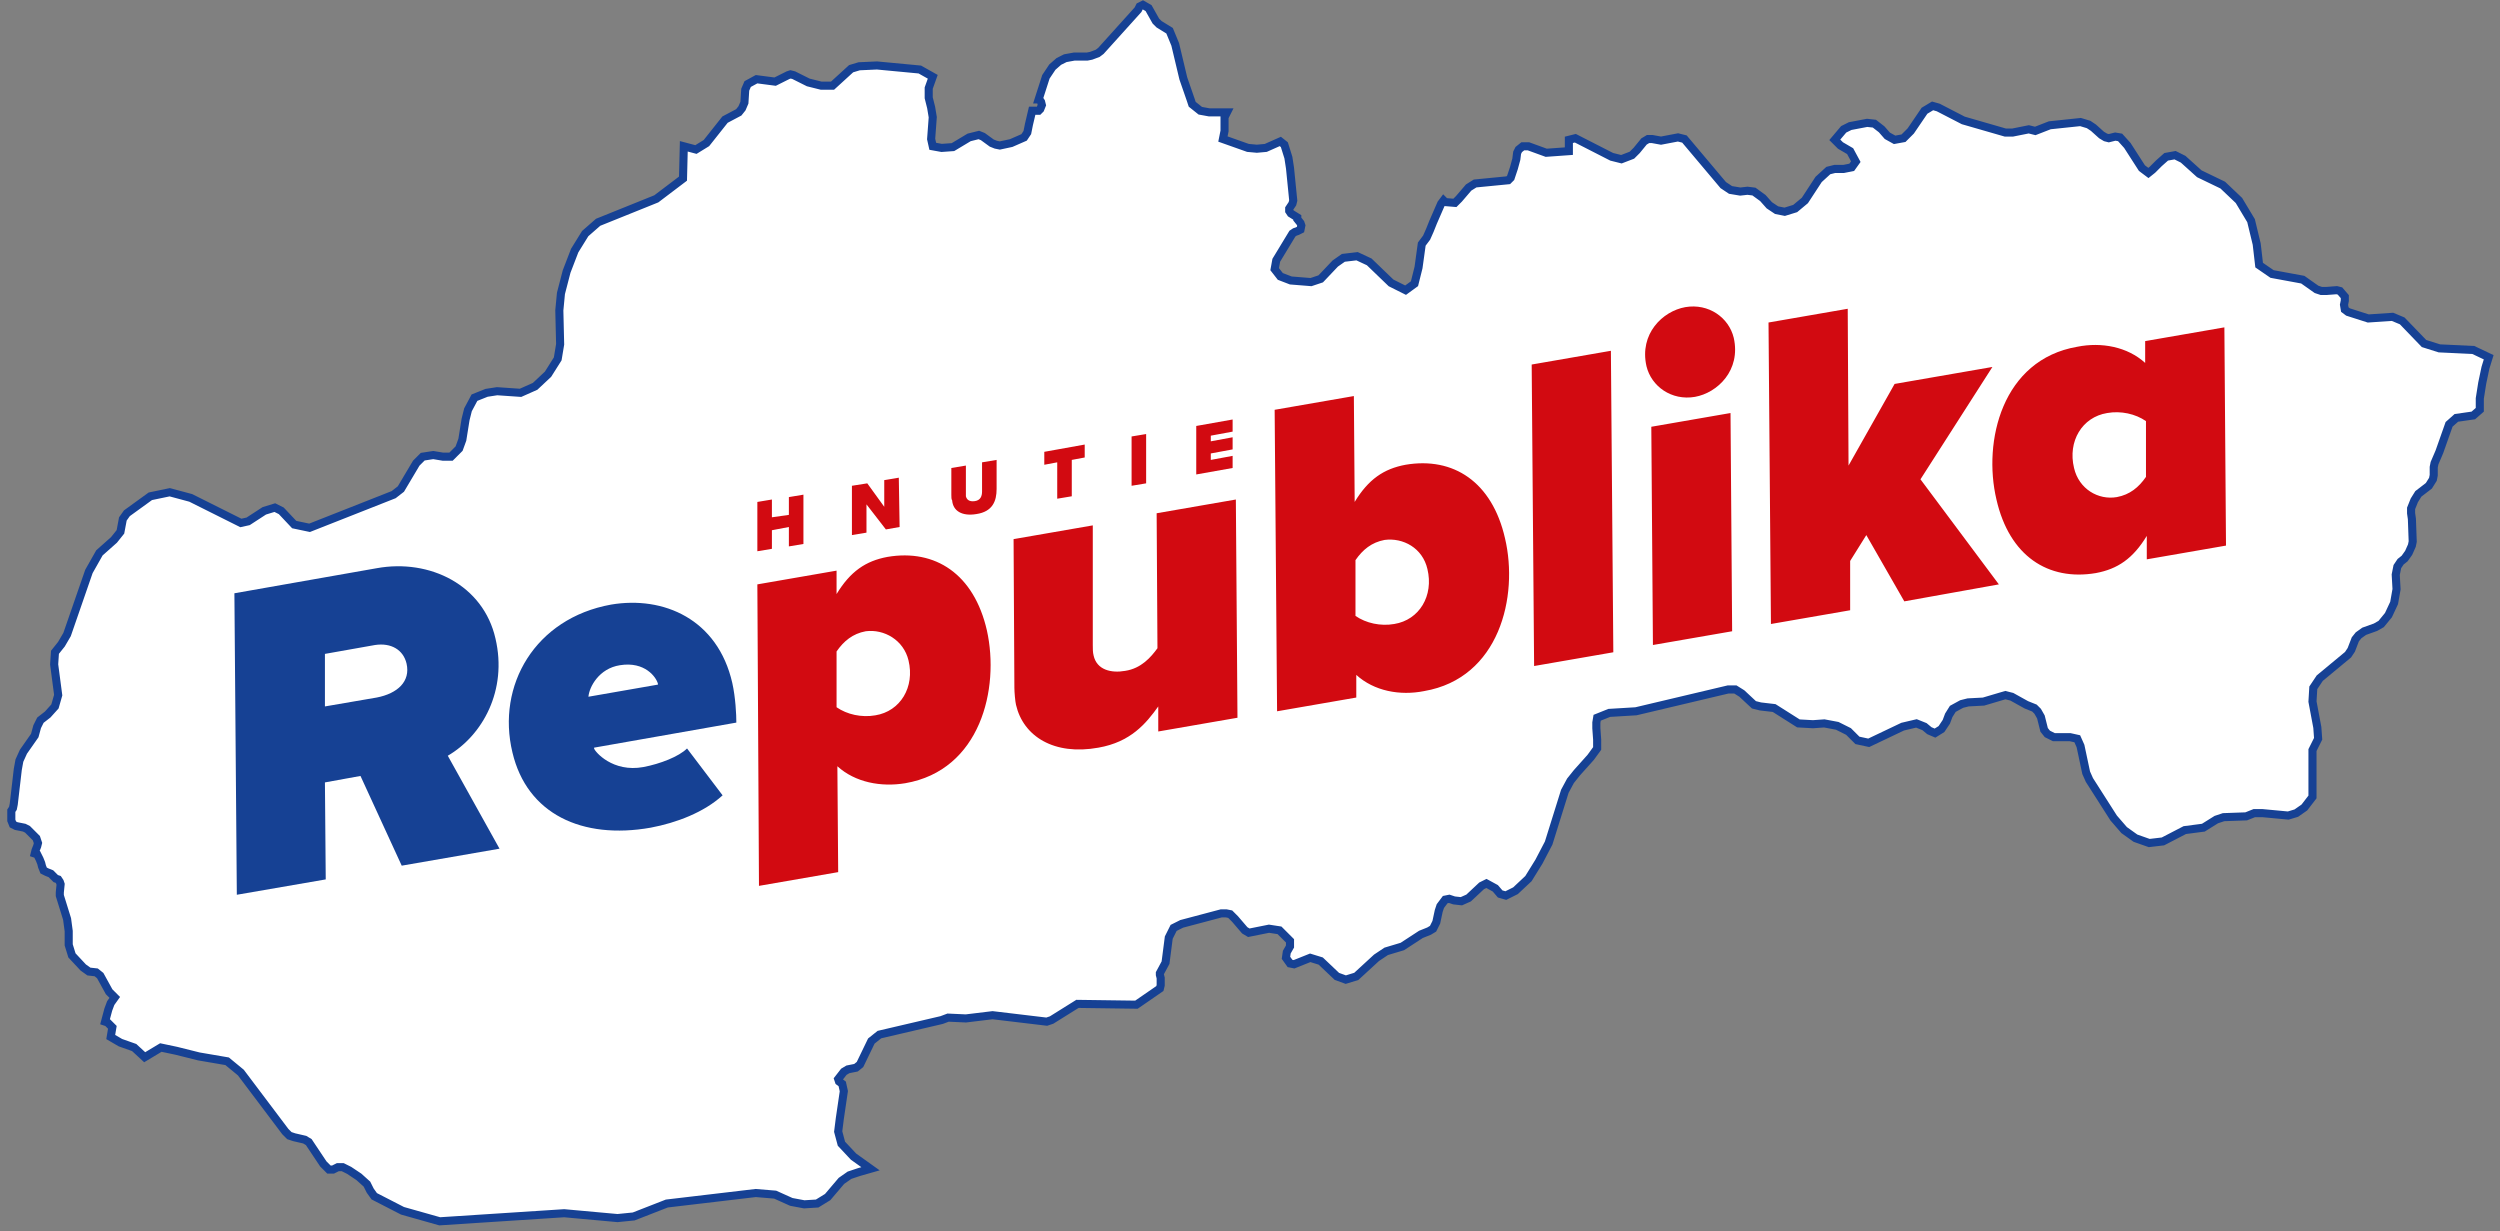
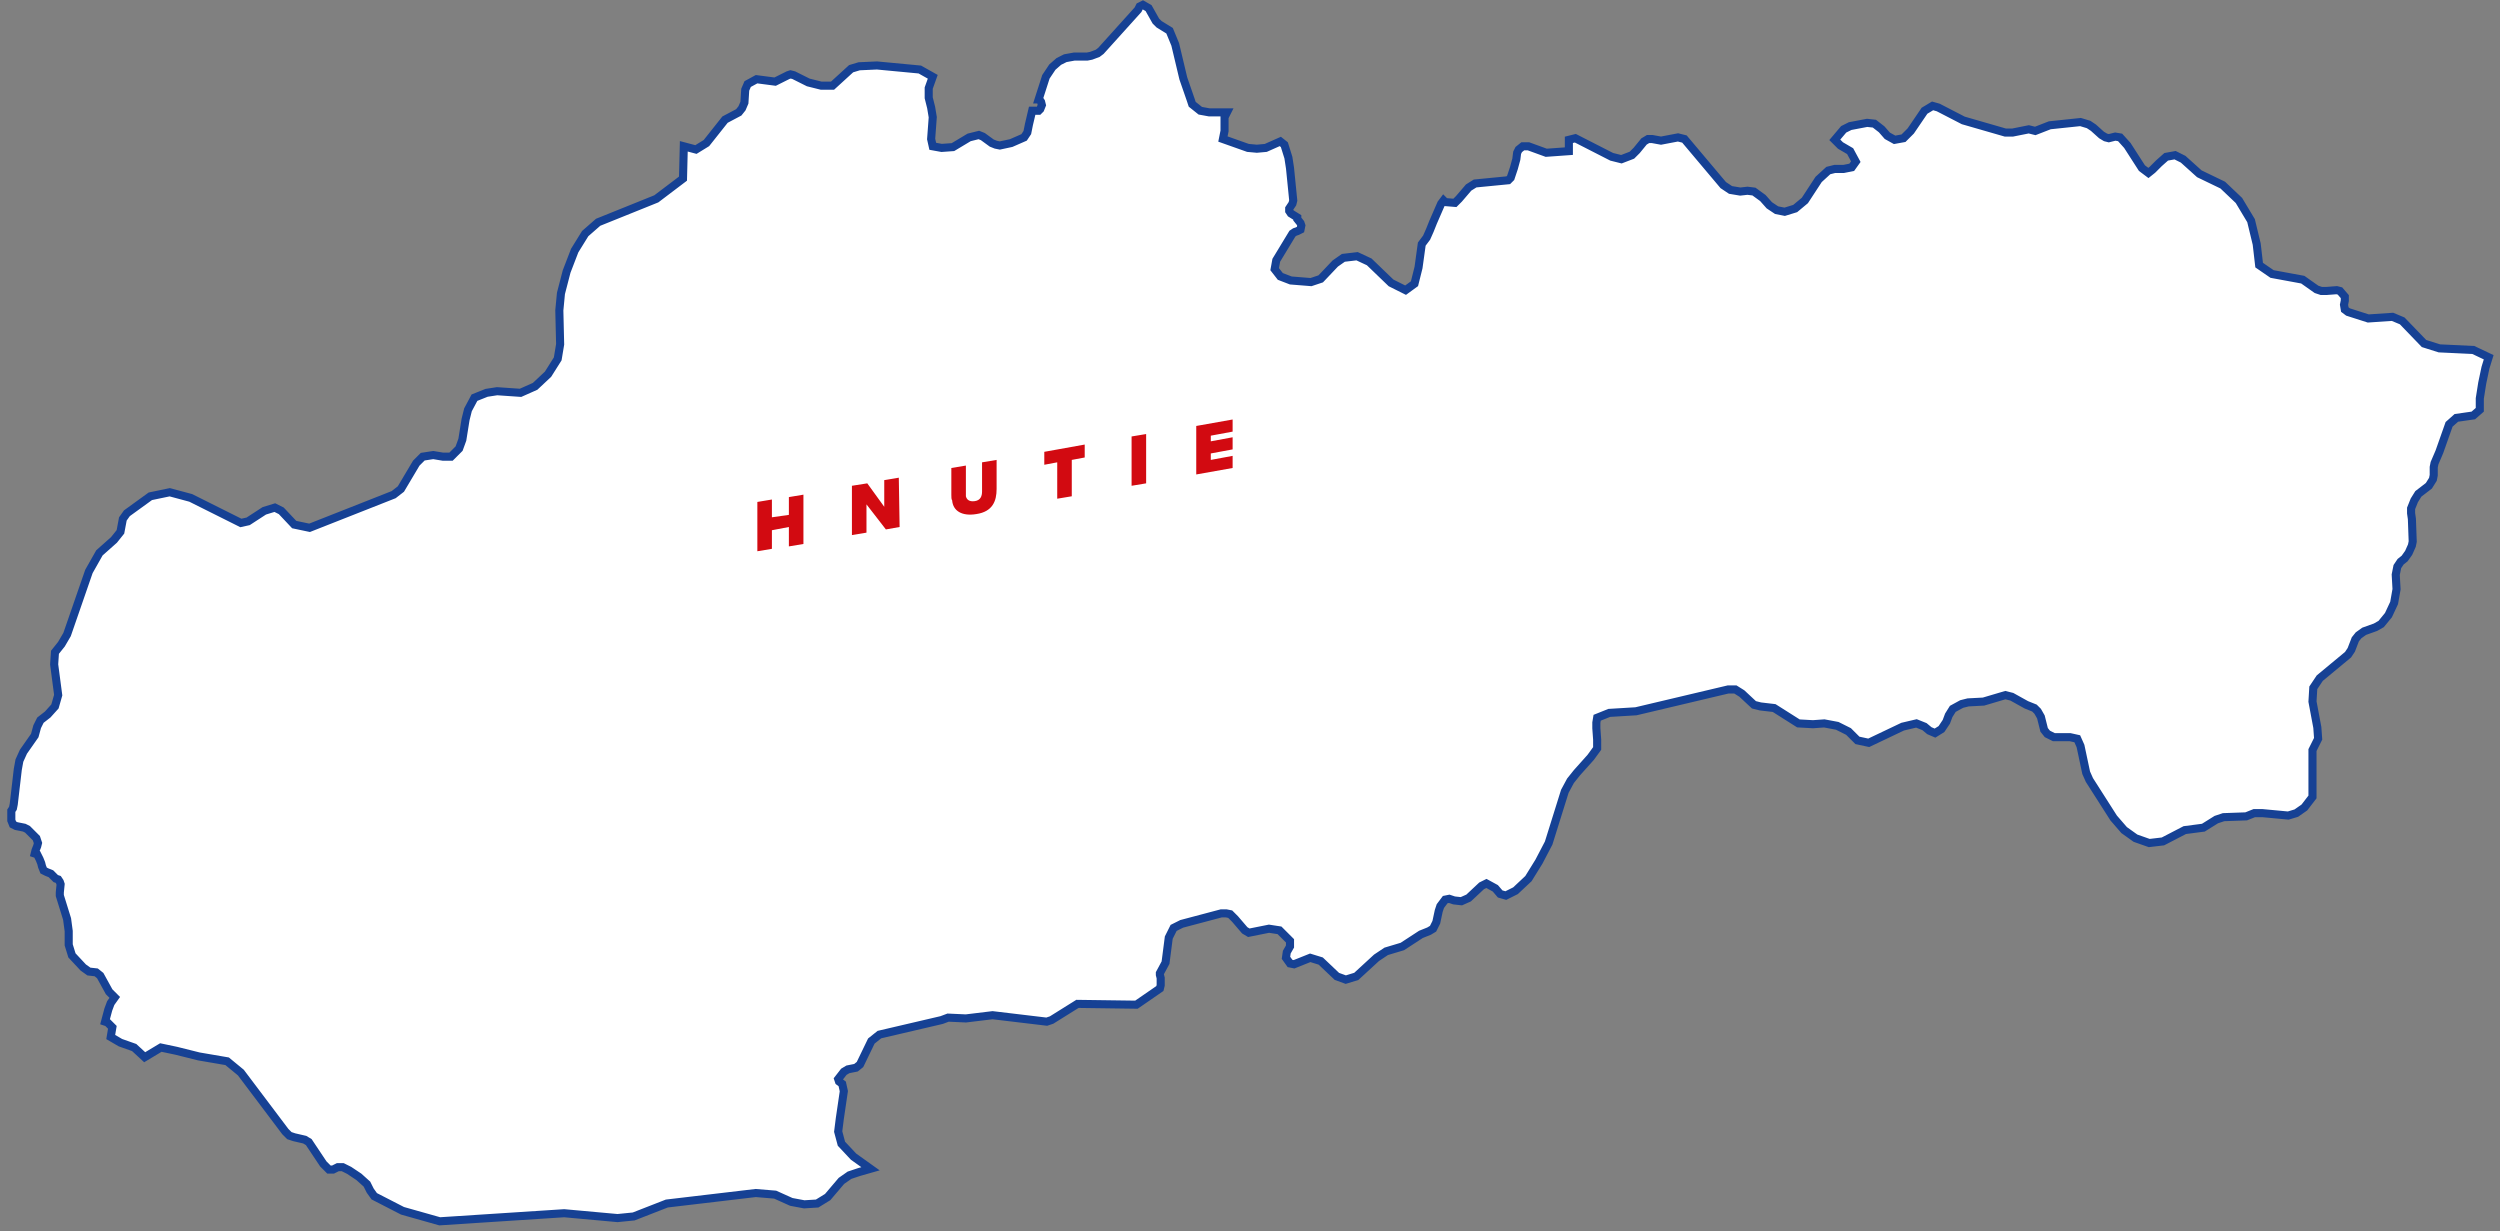
<svg xmlns="http://www.w3.org/2000/svg" version="1.1" id="Слой_1" x="0px" y="0px" viewBox="0 0 309.3 152.3" style="enable-background:new 0 0 309.3 152.3;" xml:space="preserve">
  <rect x="0" y="0" width="309.3" height="152.3" fill="#808080" stroke="none" />
  <style type="text/css"> .st0{fill:#FFFFFF;stroke:#164194;stroke-miterlimit:10;} .st1{fill:#D20A11;} .st2{fill:#164194;} </style>
  <polygon class="st0" points="301.8,43.1 299.9,42.5 297.2,39.7 296,39.2 293,39.4 290.5,38.6 290.1,38.3 290,37.7 290.1,37.2 290.1,36.7 289.5,36 289.1,35.9 287.8,36 287.2,36 286.6,35.8 284.9,34.6 281.1,33.9 279.5,32.8 279.2,30.2 278.5,27.3 277,24.8 275,22.9 272.1,21.5 270.1,19.7 269.1,19.2 268,19.4 267.1,20.2 266.3,21 265.8,21.4 265,20.8 263.2,18 262.3,17 261.7,16.9 260.9,17.1 260.5,17 260,16.7 259,15.8 258.4,15.4 257.4,15.1 253.6,15.5 251.8,16.2 251,16 249,16.4 248.1,16.4 242.9,14.9 239.8,13.3 239.1,13.1 238.1,13.7 236.4,16.2 235.5,17.1 234.4,17.3 233.5,16.8 232.8,16 231.9,15.3 231,15.2 228.9,15.6 228.1,16 227,17.3 227.7,18 228.9,18.7 229.6,20 229.1,20.7 228.1,20.9 227,20.9 226.2,21.1 225,22.2 223.3,24.8 222.1,25.8 220.8,26.2 219.8,26 218.9,25.4 218.1,24.5 217,23.7 216.2,23.6 215.3,23.7 214.1,23.5 213.2,22.9 208.4,17.2 207.6,17 205.5,17.4 204.4,17.2 203.9,17.2 203.4,17.5 202.5,18.6 201.9,19.2 200.6,19.7 199.4,19.4 194.9,17.1 194.1,17.3 194.1,18.7 191.3,18.9 189.1,18.1 188.4,18.1 187.9,18.5 187.7,18.9 187.6,19.7 187.3,20.8 186.9,22 186.6,22.3 182.5,22.7 181.7,23.2 180.5,24.6 180,25.1 178.8,25 178.6,24.8 178.3,25.2 177.3,27.5 176.9,28.5 176.5,29.4 175.9,30.2 175.5,33.1 175,35.1 173.9,35.9 172.1,35 169.4,32.4 167.9,31.7 166.2,31.9 165.2,32.6 163.4,34.5 162.2,34.9 159.7,34.7 158.4,34.2 157.7,33.3 157.9,32.2 159.9,28.9 160.2,28.7 160.5,28.6 160.9,28.4 161,27.9 160.9,27.6 160.5,27.1 160.5,26.9 159.7,26.4 159.5,26.1 159.5,25.8 159.9,25.2 160,24.8 159.6,20.8 159.4,19.5 158.9,17.9 158.4,17.5 156.6,18.3 155.5,18.4 154.4,18.3 151.3,17.2 151.5,16.2 151.5,14.9 151.5,14.5 151.8,13.9 149.6,13.9 148.5,13.7 147.5,12.9 147.3,12.3 146.4,9.7 145.4,5.5 144.7,3.8 143.4,3 143,2.6 142.1,1 141.4,0.6 141,0.8 140.8,1.2 136.2,6.3 135.8,6.6 135,6.9 134.5,7 132.9,7 131.8,7.2 131,7.6 130.2,8.3 129.4,9.5 128.5,12.3 128.6,12.3 128.8,12.6 128.9,13 128.7,13.5 128.5,13.7 127.7,13.7 127.3,15.4 127.1,16.4 126.7,17 125.1,17.7 123.7,18 123.2,17.9 122.7,17.7 121.6,16.9 121.1,16.7 119.9,17 117.9,18.2 116.5,18.3 115.4,18.1 115.2,17.2 115.4,14.5 115.2,13.3 114.9,12.1 114.9,10.9 115.4,9.5 113.8,8.6 108.5,8.1 106.3,8.2 105.3,8.5 103,10.6 101.6,10.6 100,10.2 98.2,9.3 97.8,9.2 97.5,9.3 95.9,10.1 93.6,9.8 92.5,10.4 92.2,11.1 92.1,12.7 91.8,13.4 91.4,13.9 89.7,14.8 87.4,17.7 86.1,18.5 84.6,18.1 84.5,22.1 81.2,24.6 74,27.5 72.4,28.9 71.1,31 70.1,33.6 69.4,36.3 69.2,38.4 69.3,42.6 69,44.4 67.8,46.3 66.2,47.8 64.4,48.6 61.5,48.4 60.2,48.6 58.7,49.2 57.9,50.7 57.6,51.9 57.2,54.4 56.8,55.5 55.8,56.5 54.8,56.5 53.6,56.3 52.3,56.5 51.5,57.3 49.6,60.5 48.7,61.2 38.3,65.3 36.4,64.9 34.8,63.2 34,62.8 32.7,63.2 30.7,64.5 29.8,64.7 23.6,61.6 21,60.9 18.6,61.4 15.7,63.5 15.2,64.2 14.9,65.8 14.1,66.8 12.3,68.4 11,70.7 8.3,78.5 7.6,79.7 6.8,80.7 6.7,82.2 7.2,86 6.8,87.4 5.9,88.4 5,89.1 4.6,89.9 4.3,91 2.9,93 2.4,94.1 2.2,95.2 1.7,99.5 1.6,100 1.4,100.3 1.4,100.6 1.4,101.5 1.6,102 2,102.2 3,102.4 3.4,102.6 3.9,103.1 4.5,103.7 4.7,104.3 4.6,104.7 4.4,105.2 4.3,105.6 4.6,105.7 4.7,105.9 4.9,106.3 5.1,106.8 5.2,107.2 5.4,107.7 5.8,107.9 6.3,108.1 6.9,108.7 7.2,108.8 7.4,109.1 7.5,109.4 7.4,110.4 7.4,110.8 8.3,113.7 8.5,115.2 8.5,116.9 8.9,118.2 10.3,119.7 11,120.2 11.9,120.3 12.4,120.7 13.5,122.7 14.2,123.4 13.7,124.1 13.4,124.9 13,126.4 13.3,126.5 13.9,127.1 13.7,128.3 14.9,129 16.6,129.6 17.9,130.8 19.9,129.6 21.8,130 24.6,130.7 28.1,131.3 29.8,132.7 35.3,140 35.8,140.5 36.4,140.7 37.7,141 38.2,141.3 40,144 40.7,144.7 41.2,144.7 41.8,144.4 42.4,144.4 43.2,144.8 44.4,145.6 45.4,146.5 45.8,147.3 46.3,148 49.8,149.8 54.4,151.1 69.8,150.1 76.4,150.7 78.4,150.5 82.5,148.9 93.5,147.6 95.9,147.8 97.9,148.7 99.5,149 101.1,148.9 102.4,148.1 104.1,146.1 105.1,145.4 106.3,145 107.7,144.6 105.6,143.1 104.1,141.5 103.7,140 103.9,138.4 104.4,135 104.2,134.1 103.8,133.8 103.7,133.5 104.4,132.6 104.9,132.3 105.9,132.1 106.4,131.7 107.8,128.8 108.8,128 116.5,126.2 117.3,125.9 119.5,126 122.8,125.6 129.5,126.4 130.1,126.2 133.3,124.2 140.6,124.3 143.5,122.3 143.6,121.9 143.6,121 143.5,120.6 143.5,120.4 144.2,119.1 144.6,116 145.2,114.8 146.2,114.3 151.1,113 151.7,113 152.2,113.1 152.8,113.7 154,115.1 154.5,115.4 157,114.9 158.3,115.1 159.6,116.4 159.6,117.1 159.2,117.8 159.1,118.5 159.6,119.2 160.1,119.3 162.1,118.5 163.4,118.9 165.4,120.8 166.5,121.2 167.8,120.8 170.3,118.5 171.5,117.7 173.5,117.1 175.8,115.6 176.8,115.2 177.3,114.9 177.7,114.1 178,112.7 178.2,112.1 178.8,111.3 179.3,111.2 179.9,111.4 180.8,111.5 181.7,111.1 183.3,109.6 183.9,109.3 185,109.9 185.6,110.6 186.3,110.8 187.5,110.2 189.1,108.7 190.4,106.6 191.6,104.3 193.6,97.9 194.3,96.6 195.1,95.6 196.8,93.7 197.6,92.6 197.6,92.3 197.6,91.5 197.5,90.1 197.5,89.4 197.6,88.8 199.1,88.2 202.4,88 213.8,85.3 214.7,85.3 215.5,85.8 217,87.2 217.8,87.4 219.5,87.6 222.5,89.5 224.3,89.6 225.7,89.5 227.3,89.8 228.7,90.5 229.8,91.6 231.2,91.9 235.4,89.9 237.1,89.5 238.1,89.9 238.7,90.4 239.4,90.7 240.2,90.2 240.8,89.3 241.1,88.5 241.6,87.7 242.7,87.1 243.5,86.9 245.4,86.8 248.1,86 248.9,86.2 250.7,87.2 251.7,87.6 252.1,88 252.5,88.7 252.9,90.3 253.3,90.8 254.1,91.2 256.1,91.2 257,91.4 257.4,92.3 258.1,95.6 258.5,96.5 261.5,101.2 262.8,102.7 264.2,103.7 265.9,104.3 267.6,104.1 270.3,102.7 272.6,102.4 274.2,101.4 275.1,101.1 277.9,101 278.9,100.6 279.9,100.6 283.1,100.9 284.1,100.6 285.1,99.9 286.1,98.6 286.1,92.8 286.8,91.4 286.7,90 286.1,86.8 286.2,85.1 287,83.9 290.5,81 290.9,80.4 291.4,79.1 291.8,78.6 292.5,78.1 293.9,77.6 294.6,77.2 295.5,76.1 296.2,74.6 296.5,72.9 296.4,71.1 296.6,70.1 297,69.5 297.5,69.1 298,68.4 298.4,67.5 298.5,67 298.4,64.2 298.3,63.5 298.3,62.9 298.7,61.9 299.2,61.1 300.5,60.1 301,59.3 301.1,58.8 301.1,57.8 301.2,57.3 301.8,55.9 303,52.5 303.9,51.7 306,51.4 306.8,50.7 306.8,49.3 307.1,47.4 307.5,45.5 307.9,44.2 306,43.3 " />
-   <path class="st1" d="M256.6,57.9c-0.8-3.3,1-6.3,4.1-6.8c1.7-0.3,3.5,0.1,4.8,1l0,6.9c-0.9,1.3-2,2.2-3.6,2.5 C259.6,61.9,257.2,60.5,256.6,57.9 M265.4,44.9c-2.2-2-5.4-2.6-8.4-2c-9.3,1.6-11.7,11.7-10,18.9c1.6,7,6.4,10.1,12.3,9.1 c2.7-0.5,4.6-1.8,6.3-4.6l0,2.9l9.8-1.7l-0.2-27l-9.8,1.7L265.4,44.9z M235.6,74.4l11.7-2.1l-9.7-13l8.9-13.9l-12.1,2.1l-5.7,10.1 l-0.1-19.4l-9.8,1.7l0.3,37.3l9.8-1.7l0-6.1l2-3.2L235.6,74.4z M204.5,79.8l9.8-1.7l-0.2-27l-9.8,1.7L204.5,79.8z M203.7,45.3 c0.6,2.5,3.1,4.3,6,3.8c2.8-0.5,5.7-3.3,4.8-7.3c-0.6-2.5-3.1-4.3-6-3.8C205.7,38.5,202.8,41.3,203.7,45.3 M189.8,82.4l9.8-1.7 l-0.3-37.3l-9.8,1.7L189.8,82.4z M176.6,70.4c0.8,3.3-1,6.3-4.1,6.8c-1.7,0.3-3.5-0.1-4.8-1l0-6.9c0.9-1.3,2-2.2,3.6-2.5 C173.6,66.5,176,67.8,176.6,70.4 M167.8,83.5c2.2,2,5.4,2.6,8.4,2c9.3-1.6,11.7-11.7,10-18.9c-1.6-7-6.4-10.1-12.3-9.1 c-2.7,0.5-4.6,1.8-6.3,4.6L167.5,49l-9.8,1.7L158,88l9.8-1.7L167.8,83.5z M135.2,65l-9.8,1.7l0.1,18.4c0,0.5,0.1,1.7,0.2,2.1 c0.9,3.9,4.7,6.3,10.2,5.3c4-0.7,5.9-3,7.4-5.1l0,3.1l9.8-1.7l-0.2-27l-9.8,1.7l0.1,16.7c-0.8,1.1-2,2.5-4,2.8 c-1.7,0.3-3.5-0.1-3.9-1.9c-0.1-0.4-0.1-0.8-0.1-1.3L135.2,65z M112.4,81.7c0.8,3.3-1,6.3-4.1,6.8c-1.7,0.3-3.5-0.1-4.8-1l0-6.9 c0.9-1.3,2-2.2,3.6-2.5C109.4,77.8,111.8,79.2,112.4,81.7 M103.6,94.8c2.2,2,5.4,2.6,8.4,2.1c9.3-1.6,11.7-11.7,10.1-18.9 c-1.6-7-6.4-10.1-12.3-9.1c-2.7,0.5-4.6,1.8-6.3,4.6l0-2.9l-9.8,1.7l0.2,37.3l9.8-1.7L103.6,94.8z" />
-   <path class="st2" d="M81.4,84.7l-8.6,1.5c0.1-1.2,1.3-3.5,3.9-3.9c3.1-0.5,4.5,1.5,4.7,2.3L81.4,84.7z M63.4,93.1 c1.8,7.6,8.6,10.8,17.1,9.3c3.2-0.6,6.6-1.9,8.9-4l-4.4-5.8c-1,1-3.3,1.9-5.4,2.3c-3.8,0.7-6-1.9-6.1-2.3l0-0.1l17.6-3.1 c0-1-0.1-3.1-0.5-4.9c-1.8-7.9-8.5-10.8-15-9.7C66.2,76.5,61.4,84.8,63.4,93.1 M46.6,86.3l-6.4,1.1l0-6.5l6.2-1.1 c2-0.3,3.5,0.6,3.9,2.3C50.8,84.3,49.2,85.8,46.6,86.3 M49.7,107.1l12.1-2.1l-6.4-11.5c4.3-2.5,7.4-8.1,5.9-14.5 c-1.5-6.6-8.1-9.9-14.7-8.7l-17.6,3.1l0.3,37.3l11-1.9l-0.1-12l4.4-0.8L49.7,107.1z" />
  <path class="st1" d="M148,58.7l4.5-0.8l0-1.5l-2.7,0.5l0-0.8l2.7-0.5l0-1.5l-2.7,0.5l0-0.7l2.7-0.5l0-1.5l-4.5,0.8L148,58.7z M140,60.1l1.8-0.3l0-6.1L140,54L140,60.1z M130.8,61.7l1.8-0.3l0-4.5l1.6-0.3l0-1.6l-5,0.9l0,1.6l1.6-0.3L130.8,61.7z M120.8,63.6 c2-0.3,2.5-1.6,2.5-3.1l0-3.6l-1.8,0.3l0,3.6c0,0.6-0.2,1.1-0.9,1.2c-0.7,0.1-1-0.2-1.1-0.6c0-0.1,0-0.3,0-0.4l0-3.4l-1.8,0.3l0,3.3 c0,0.3,0,0.6,0.1,0.7C117.9,63.2,119,63.9,120.8,63.6 M109.6,65.5l1.7-0.3l-0.1-6.1l-1.8,0.3l0,3.3l-2.1-2.9l-1.9,0.3l0,6.1l1.8-0.3 l0-3.5L109.6,65.5z M97.6,67.6l1.8-0.3l0-6.1l-1.8,0.3l0,2.2L95.5,64l0-2.2l-1.8,0.3l0,6.1l1.8-0.3l0-2.3l2.1-0.4L97.6,67.6z" />
</svg>